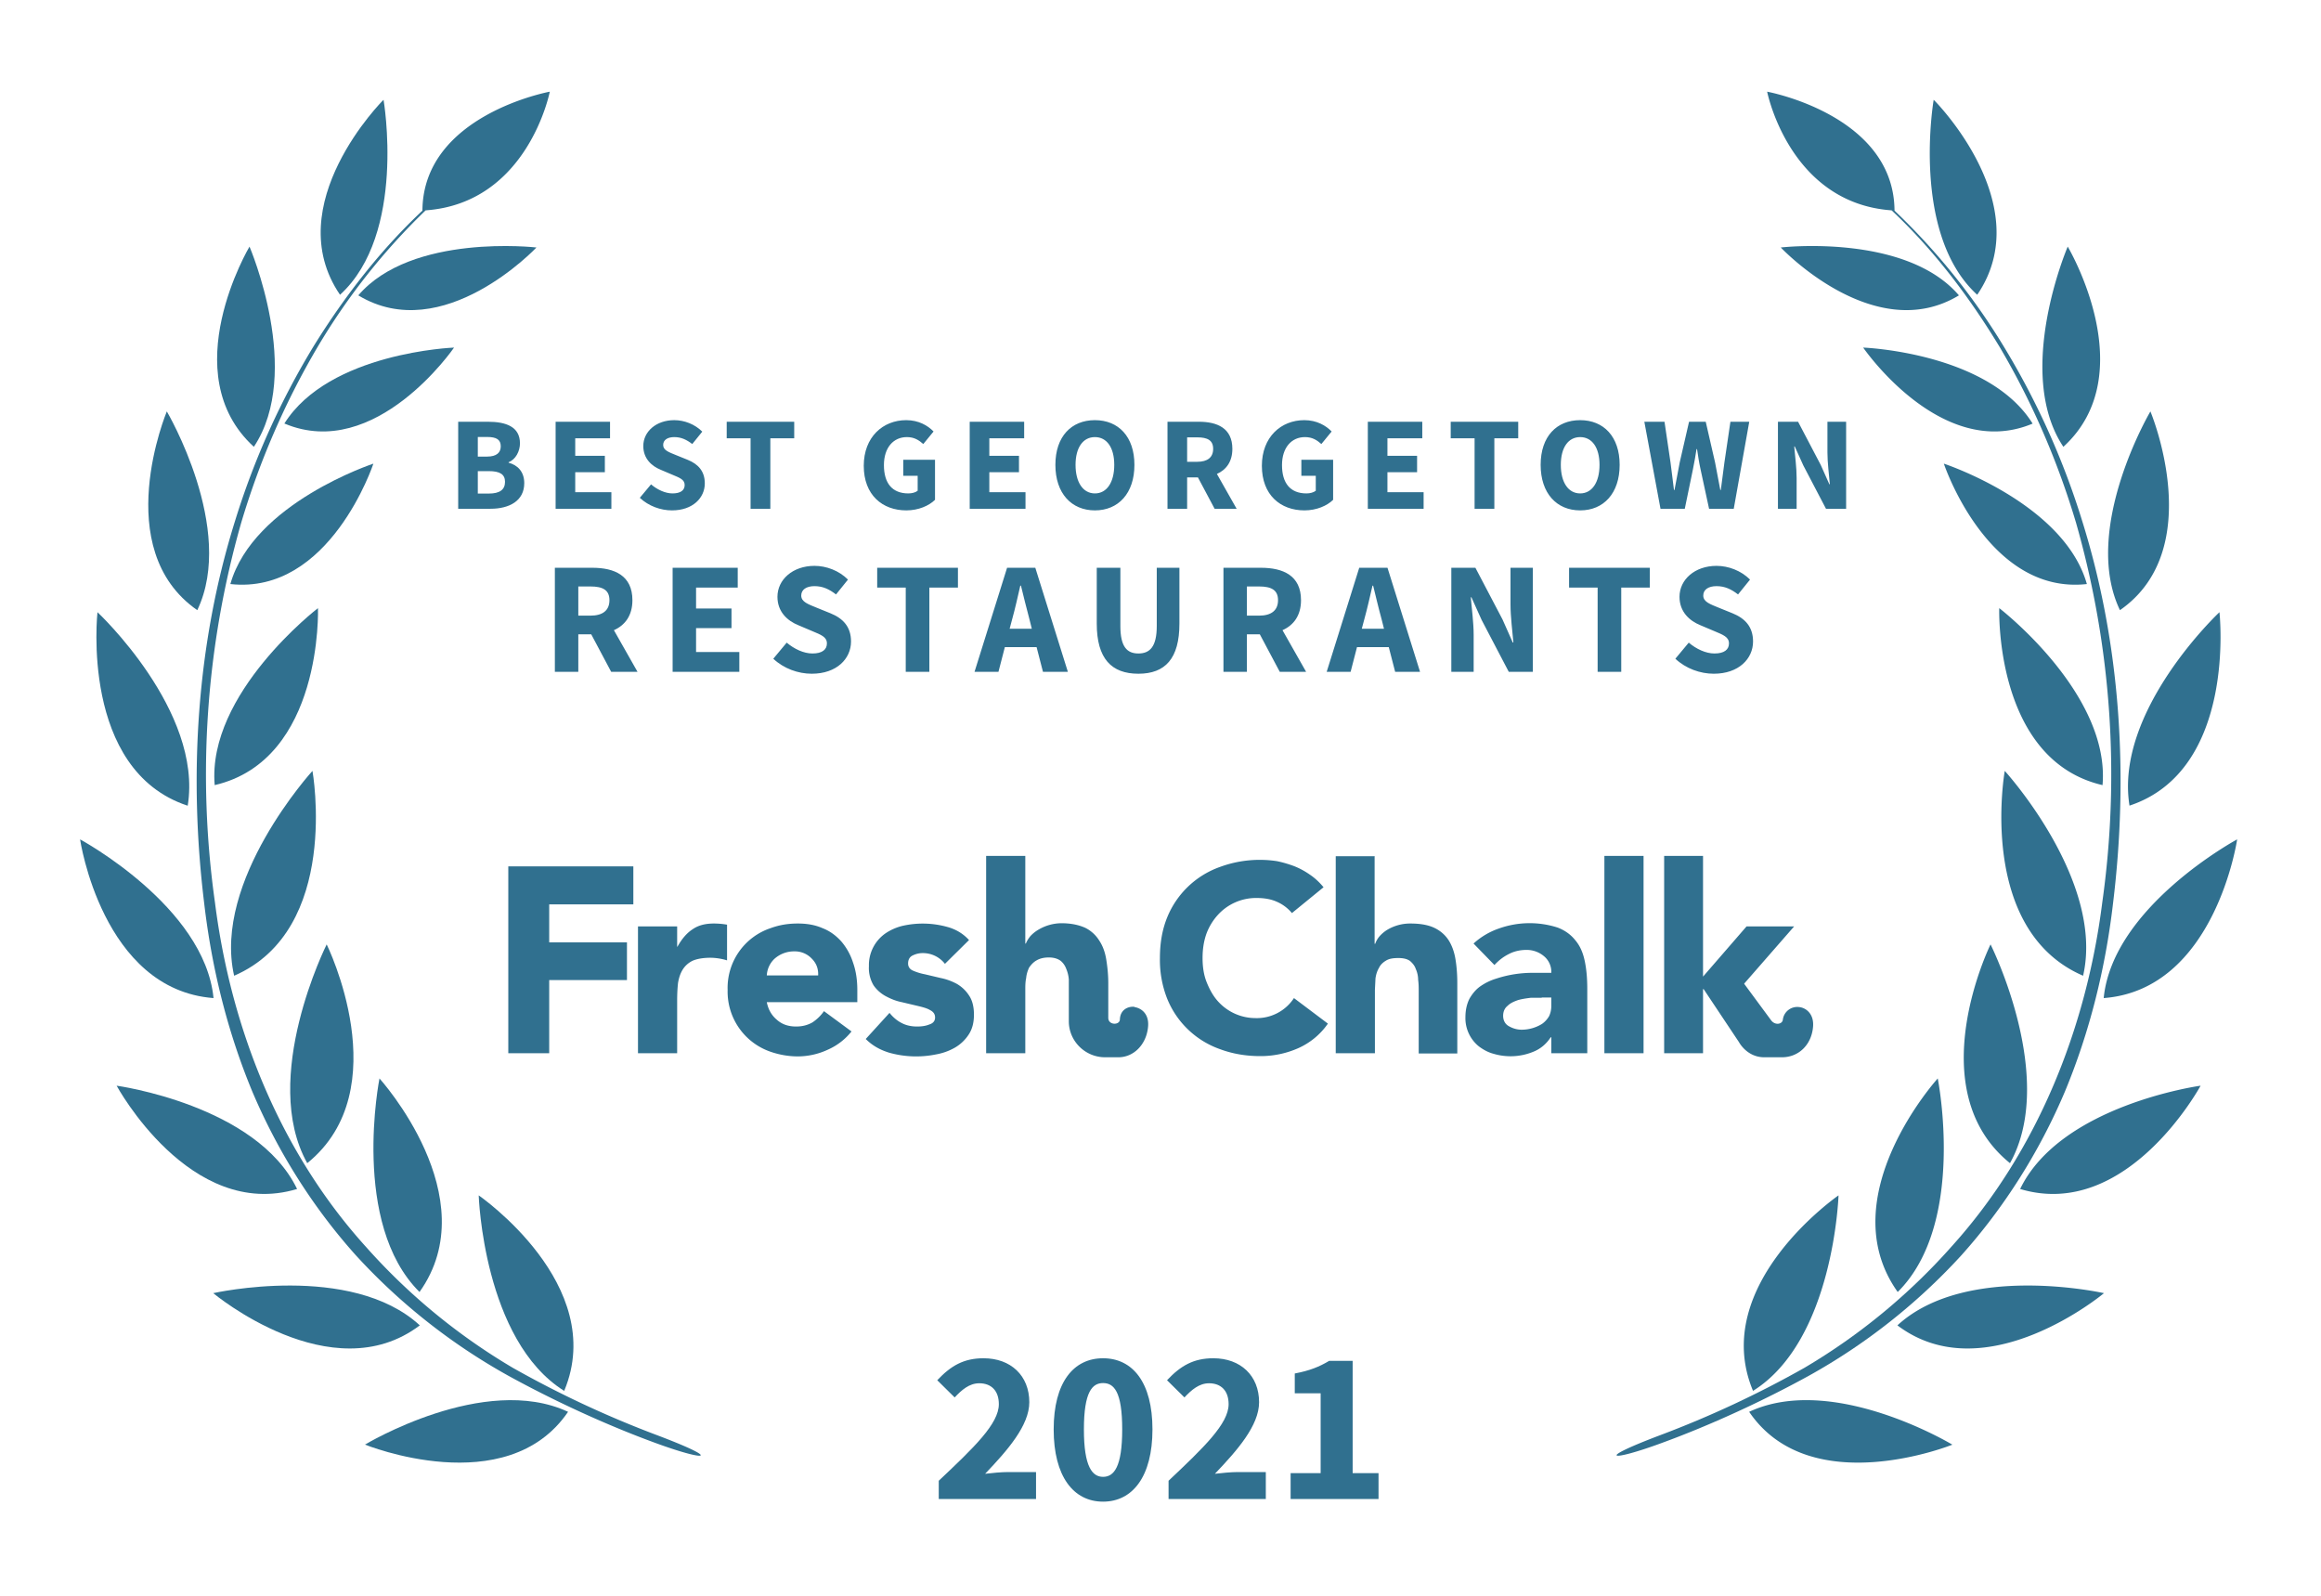
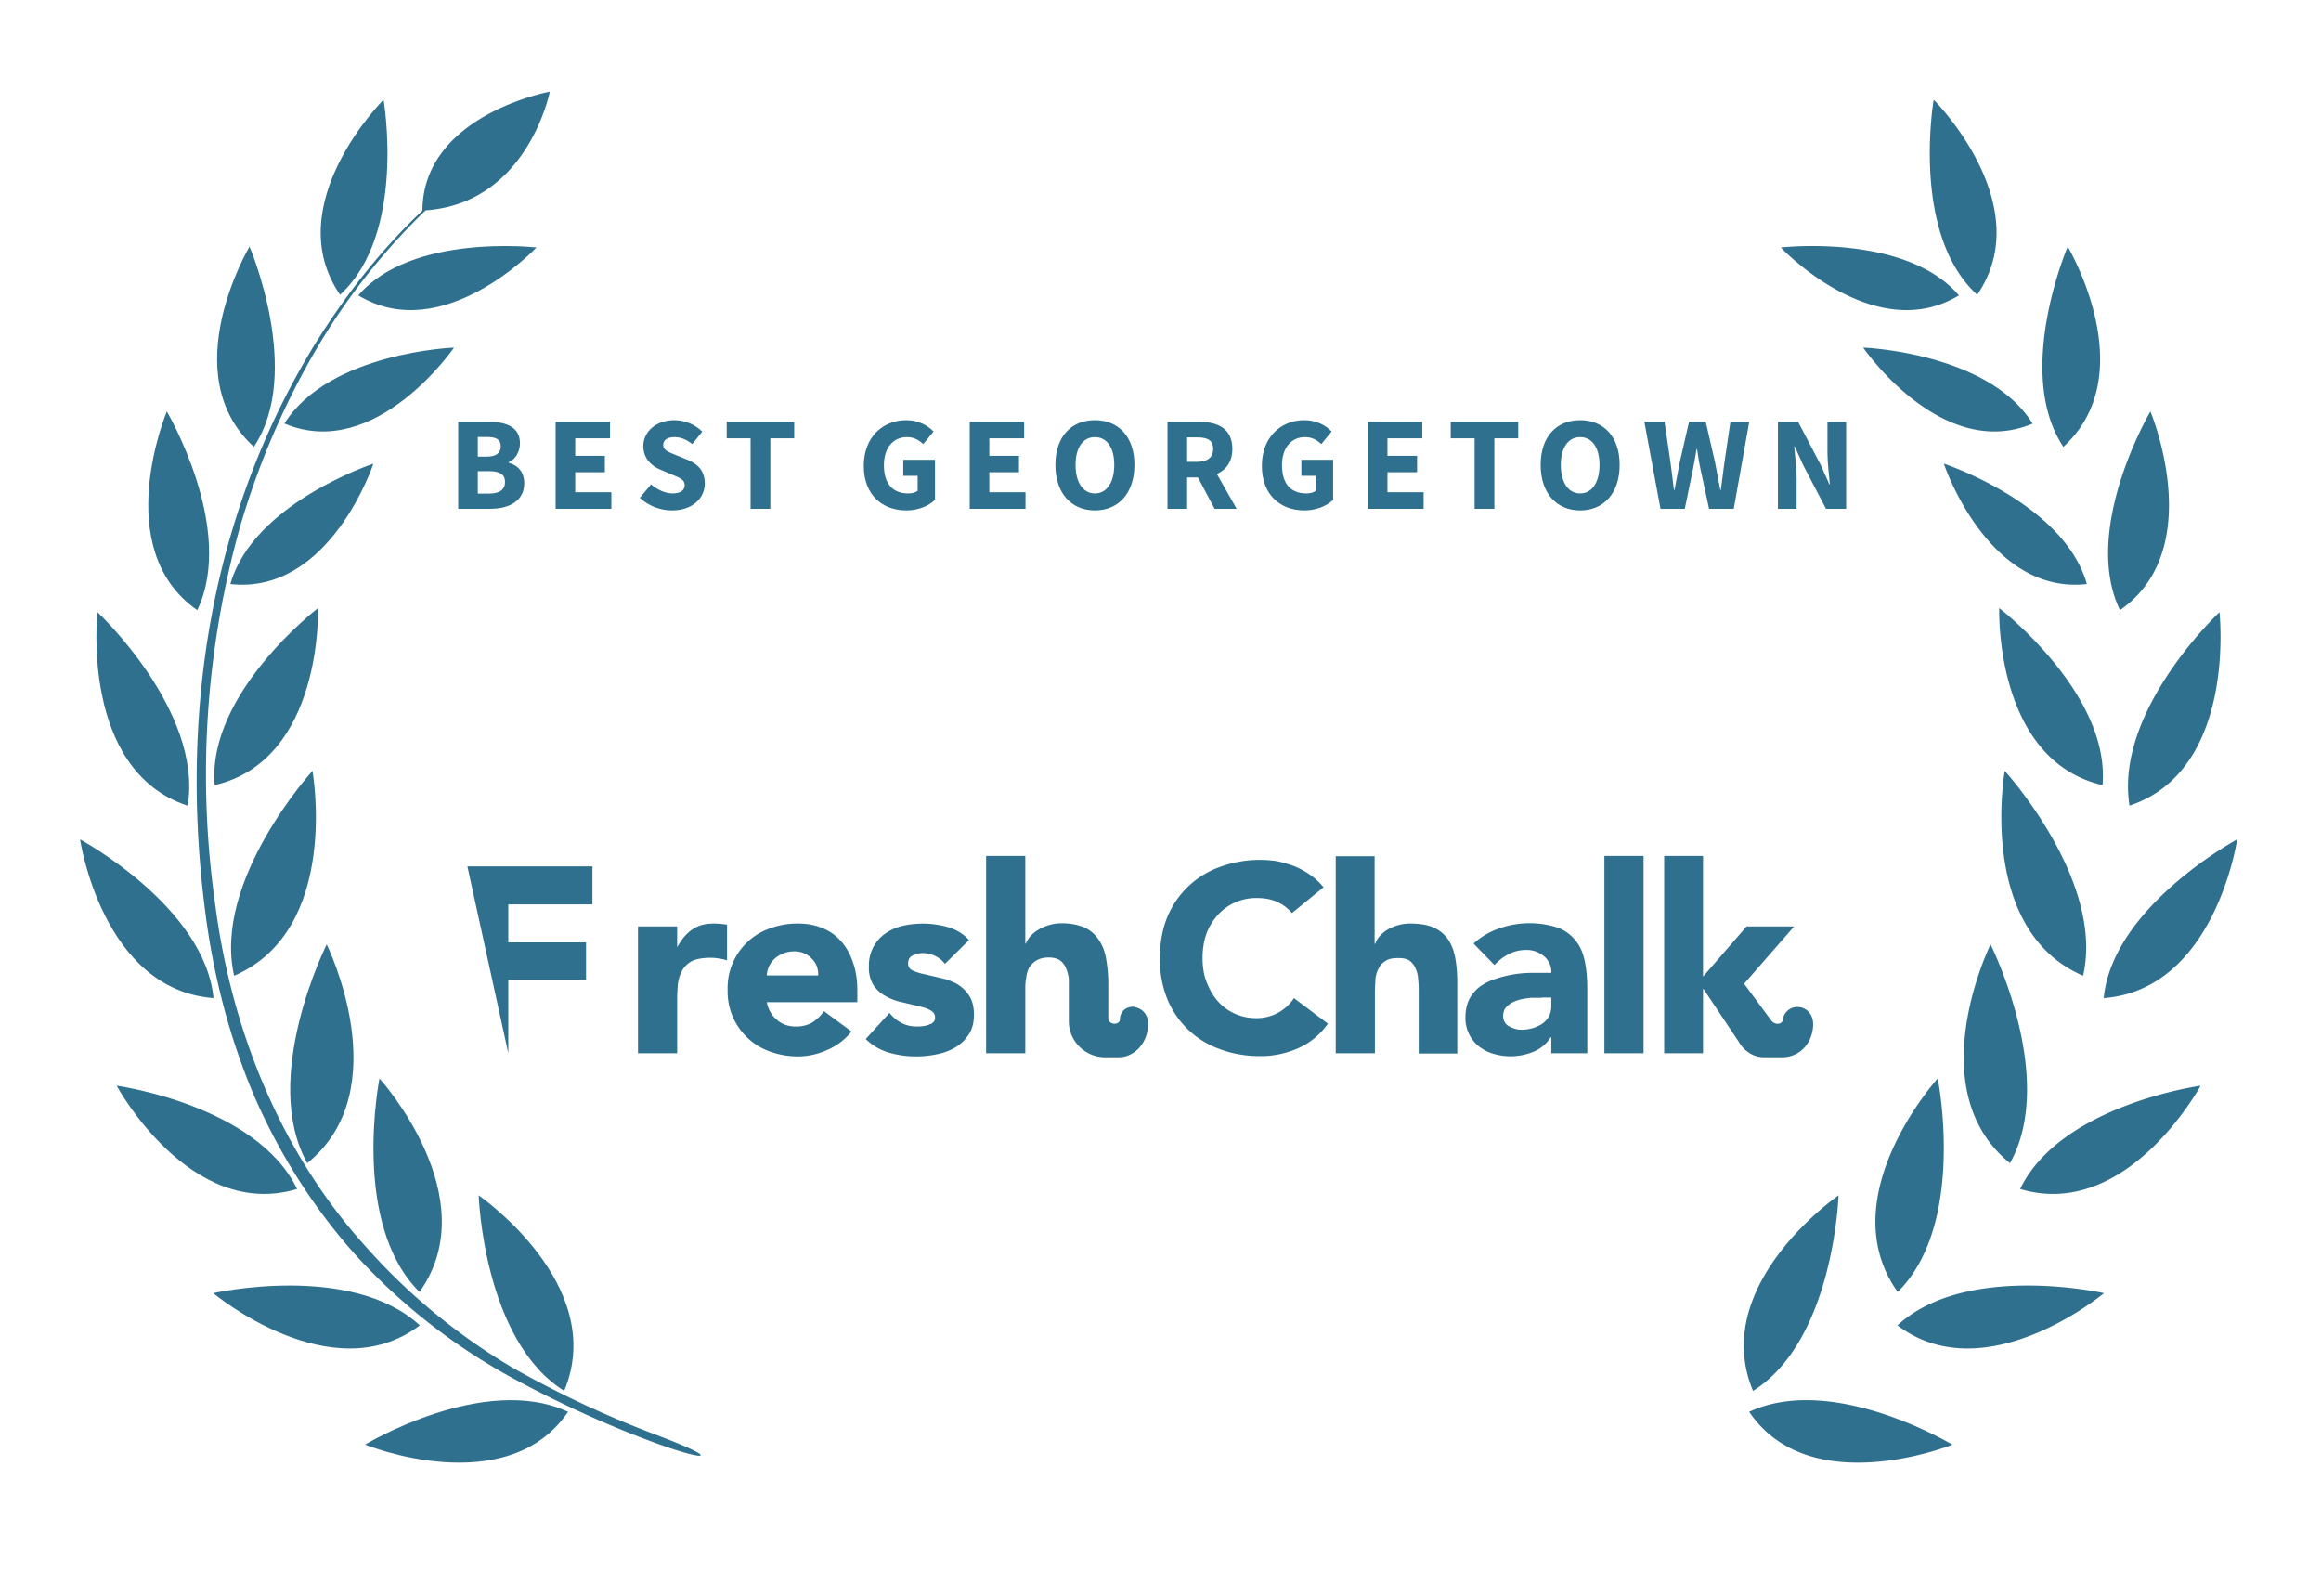
<svg xmlns="http://www.w3.org/2000/svg" width="800" height="550">
-   <rect width="100%" height="100%" fill="none" />
  <g fill="#30708f">
-     <path d="M572.1 494.7c-23 8.7-16.6 9 .5 2.7 17-6.2 35.2-14.6 51-23.3a208.3 208.3 0 0 0 52.4-41.4c14.9-16.6 27-35.9 35.7-56.4 8.6-20.7 14-42.6 16.6-64.8 5.4-44 2.7-89.4-10.6-131.9a267.8 267.8 0 0 0-27.3-60.6A227.5 227.5 0 0 0 653 72.6c-.2-33-43.9-41-43.9-41S616.7 70 652 72.5c14.7 13.8 26.9 30 37.3 47.2 11.2 19 20 39.4 26.3 60.6a315.9 315.9 0 0 1 9 130.8c-5.5 43.5-22.5 86-52 118.6a211.4 211.4 0 0 1-50.6 41.7 354.5 354.5 0 0 1-49.9 23.3z" />
    <path d="M681.5 101.6c-23-21-15-67.2-15-67.2.1 0 36.2 36.2 15 67.2zM675.2 101.8c-29.2 17.7-61.4-16.5-61.4-16.5s43-5 61.4 16.5zM700.6 146c-31.4 13.2-58.4-26.2-58.4-26.2s43.1 1.6 58.4 26.2zM670 159.8s15.1 45.3 49.3 41.5c-7.9-27.9-49.3-41.5-49.3-41.5zM689.1 209.6s38.3 29.4 35.6 61c-37.4-8.7-35.6-61-35.6-61zM691 265.7s34.5 37.8 27 70.6c-36.8-15.9-27-70.6-27-70.6zM692.8 400.9c-31.4-25.4-6.7-75.4-6.7-75.4s23.1 46 6.7 75.4zM654.1 445.3c-23.3-32.7 13.8-73.6 13.8-73.6s10 50-13.8 73.6zM604.2 479.3C589 442.8 633.7 412 633.7 412s-1.6 50-29.5 67.4zM711.2 154c-17.1-25.7 1.5-69 1.5-69s26.1 43.8-1.5 69zM730.7 210.3c-13.4-28 10.5-68.5 10.5-68.5s19.9 47.4-10.5 68.5zM734 277.7C728.7 245 765 211 765 211s6.1 54.5-31.1 66.7zM725.1 344c3.1-31.6 46-54.7 46-54.7s-7.6 51.8-46 54.7zM758.5 374.2s-25.3 46.7-62.2 35.6c14-29 62.2-35.6 62.2-35.6zM725.2 445.7s-40.8 34.1-71.2 11.1c23.7-21.8 71.2-11.1 71.2-11.1zM673 497.9s-49 19.8-70.1-11.3c28.9-13.5 70 11.3 70 11.3zM226.6 494.7c23 8.7 16.7 9-.5 2.7-17-6.2-35.2-14.6-51-23.3a208.3 208.3 0 0 1-52.4-41.4c-14.9-16.6-27-35.9-35.7-56.4-8.6-20.7-14-42.6-16.6-64.8-5.4-44-2.7-89.4 10.6-131.9a267.8 267.8 0 0 1 27.3-60.6c10.5-16.9 22.8-32.8 37.3-46.4.2-33 43.9-41 43.9-41S182 70 146.7 72.5a224.4 224.4 0 0 0-37.3 47.2c-11.2 19-20 39.4-26.3 60.6a315.9 315.9 0 0 0-9 130.8c5.5 43.5 22.5 86 52 118.6a211.4 211.4 0 0 0 50.6 41.7 354.5 354.5 0 0 0 49.9 23.3z" />
    <path d="M117.2 101.6c23-21 15-67.2 15-67.2-.1 0-36.2 36.2-15 67.2zM123.5 101.8c29.2 17.7 61.4-16.5 61.4-16.5s-43-5-61.4 16.5zM98.1 146c31.4 13.2 58.4-26.2 58.4-26.2S113.4 121.4 98 146zM128.7 159.8s-15 45.3-49.3 41.5c7.9-27.9 49.3-41.5 49.3-41.5zM109.6 209.6S71.3 239 74 270.6c37.4-8.7 35.6-61 35.6-61zM107.7 265.7s-34.5 37.8-27 70.6c36.8-15.9 27-70.6 27-70.6zM105.9 400.9c31.4-25.4 6.7-75.4 6.7-75.4s-23.1 46-6.7 75.4zM144.6 445.3c23.3-32.7-13.8-73.6-13.8-73.6s-10 50 13.8 73.6zM194.5 479.3C209.7 442.8 165 412 165 412s1.6 50 29.5 67.4zM87.5 154c17.1-25.7-1.5-69-1.5-69s-26.1 43.8 1.5 69zM68 210.3c13.4-28-10.5-68.5-10.5-68.5S37.6 189.2 68 210.3zM64.7 277.7C70 245 33.6 211 33.6 211s-6.1 54.5 31.1 66.7zM73.6 344c-3.1-31.6-46-54.7-46-54.7s7.6 51.8 46 54.7zM40.2 374.2s25.3 46.7 62.2 35.6c-14-29-62.2-35.6-62.2-35.6zM73.5 445.7s40.8 34.1 71.2 11.1C121 435 73.5 445.7 73.5 445.7zM125.8 497.9s48.8 19.8 70-11.3c-28.9-13.5-70 11.3-70 11.3z" />
-     <path d="M175.2 363h14.1v-25.2h26.8v-13h-26.8v-13.1h29v-13.1h-43.1zM445.3 314.7a14 14 0 0 0-5.2-3.9c-2-.9-4.3-1.3-7-1.3a17.8 17.8 0 0 0-13.3 5.8 20 20 0 0 0-4 6.6c-.9 2.6-1.3 5.3-1.3 8.3 0 3 .4 5.8 1.4 8.3 1 2.5 2.2 4.7 3.8 6.5a17.4 17.4 0 0 0 13 5.9A15.3 15.3 0 0 0 446 344l11.7 8.8a24.6 24.6 0 0 1-10.3 8.5 32 32 0 0 1-13 2.7c-5 0-9.6-.8-13.9-2.4a30.6 30.6 0 0 1-18.2-17.4 36.4 36.4 0 0 1-2.5-14c0-5.2.8-9.8 2.5-14a30.7 30.7 0 0 1 18.2-17.4 39.6 39.6 0 0 1 19.6-2c2 .4 4 1 5.9 1.7a26 26 0 0 1 5.4 2.9c1.8 1.2 3.4 2.7 4.8 4.4zM219.9 319.3h13.5v7h.1c1.5-2.7 3.2-4.7 5.2-6 2-1.4 4.4-2 7.4-2a26.8 26.8 0 0 1 4.5.4V331a20.4 20.4 0 0 0-5.7-.9c-2.6 0-4.7.4-6.1 1a8.2 8.2 0 0 0-3.5 3.1c-.8 1.3-1.3 2.8-1.6 4.6-.2 1.8-.3 3.8-.3 6V363h-13.5v-43.7zM293.5 355.5a21.5 21.5 0 0 1-8.2 6.3 24.6 24.6 0 0 1-10.3 2.3c-3.3 0-6.5-.6-9.4-1.6a21.9 21.9 0 0 1-14.8-21.3 21.7 21.7 0 0 1 14.8-21.3c3-1.1 6-1.6 9.4-1.6 3.2 0 6 .5 8.5 1.6 2.6 1 4.7 2.6 6.5 4.6a21 21 0 0 1 4 7.2c1 2.8 1.5 6 1.5 9.5v4.2h-31.2c.5 2.6 1.7 4.6 3.5 6.1 1.8 1.6 4 2.3 6.6 2.3 2.2 0 4-.5 5.6-1.4 1.5-1 2.9-2.3 4-3.9zM282 336.2c.1-2.3-.6-4.2-2.2-5.8a8 8 0 0 0-6-2.5 10.1 10.1 0 0 0-6.9 2.6 8.5 8.5 0 0 0-2.6 5.7zM325.7 332.2a9.6 9.6 0 0 0-7.8-3.7c-1.1 0-2.3.3-3.3.8-1.1.5-1.6 1.5-1.6 2.8 0 1 .5 1.9 1.6 2.4s2.6 1 4.2 1.3l5.5 1.3c2 .4 3.8 1.1 5.5 2 1.7 1 3.1 2.3 4.2 4 1.1 1.6 1.7 3.8 1.7 6.6s-.6 5.1-1.9 7a14.1 14.1 0 0 1-4.7 4.4 20 20 0 0 1-6.4 2.3 34.3 34.3 0 0 1-16.3-.6c-3.2-1-5.8-2.5-8-4.7l8.2-9c1.2 1.5 2.6 2.7 4.2 3.5 1.5.8 3.3 1.2 5.3 1.2 1.6 0 3-.2 4.2-.7 1.3-.4 2-1.2 2-2.4s-.6-2-1.8-2.6c-1-.6-2.5-1-4.2-1.4l-5.5-1.3c-2-.4-3.7-1.1-5.4-2-1.7-.9-3.2-2.2-4.3-3.8a11.6 11.6 0 0 1-1.6-6.6 13.3 13.3 0 0 1 5.7-11.3 18 18 0 0 1 5.9-2.6 31.6 31.6 0 0 1 15.5.4c2.9.8 5.4 2.3 7.4 4.5zM534.7 357.5h-.2c-1.5 2.3-3.5 4-6 5a20.6 20.6 0 0 1-13.7.7c-1.9-.5-3.5-1.4-5-2.5a12.5 12.5 0 0 1-4.7-10.1c0-2.5.5-4.6 1.4-6.4 1-1.7 2.2-3.2 3.8-4.3 1.6-1.1 3.4-2 5.4-2.6a40.1 40.1 0 0 1 13-2h6a7 7 0 0 0-2.6-5.8 9.2 9.2 0 0 0-6-2.1c-2.2 0-4.3.5-6 1.4-2 1-3.5 2.2-5 3.8l-7.2-7.4a25 25 0 0 1 8.8-5.2 31.5 31.5 0 0 1 20.2-.3c2.6 1 4.6 2.5 6.1 4.4 1.6 1.9 2.6 4.2 3.2 7 .6 2.8.9 6 .9 9.7V363h-12.4zm-3.3-13.6h-3.8c-1.6.2-3 .4-4.4.8-1.4.5-2.6 1-3.6 2-1 .8-1.5 2-1.5 3.4 0 1.6.7 2.9 2 3.6 1.4.8 2.9 1.2 4.4 1.2a13.4 13.4 0 0 0 7-2c1-.7 1.8-1.6 2.4-2.6.5-1 .8-2.2.8-3.6v-2.9h-3.3zM553 363v-68h13.5v68zM473.8 295v30.3h.2a8 8 0 0 1 1.5-2.6 12 12 0 0 1 2.6-2.2 15.4 15.4 0 0 1 8-2.2c3.5 0 6.2.5 8.3 1.5 2.1 1 3.8 2.5 5 4.4 1.1 1.8 1.9 4 2.3 6.6.4 2.5.6 5.2.6 8.1v24.2H489v-21.5c0-1.2 0-2.5-.2-3.9 0-1.3-.3-2.6-.8-3.7-.4-1.2-1.1-2-2-2.8-1-.7-2.3-1-4-1-1.8 0-3.2.2-4.3.9-1 .6-1.9 1.4-2.4 2.5-.6 1-1 2.2-1.2 3.6l-.2 4V363h-13.5v-67.9h13.5zM587 340.9h.2l12.2 18.3s2.7 5.2 8.7 5.2h6.1c5.7 0 10.1-4.2 10.7-10.3.5-4.7-2.5-6.8-4.8-7a5 5 0 0 0-5.6 4.4c-.2 1.5-2.6 2-4 .2l-9.3-12.6v-.1l17.2-19.7H602l-15 17.3V295h-13.4v68H587v-22.1zM391 347c-2.2-.2-4.9 1-5 4.4-.1 2-4 2-4-.6v-11.9c0-3-.3-5.7-.7-8.2-.4-2.5-1.2-4.7-2.4-6.5a11.9 11.9 0 0 0-4.8-4.4c-2.2-1-4.9-1.6-8.3-1.6a15.8 15.8 0 0 0-8 2.3 12 12 0 0 0-2.7 2.2c-.7.9-1.2 1.7-1.5 2.5h-.2V295h-13.5v68h13.5v-21.8c0-1.4 0-2.8.3-4.1.1-1.3.5-2.5 1-3.6.7-1 1.5-1.9 2.6-2.5 1-.6 2.4-1 4.2-1 1.7 0 3 .4 4 1.1.9.7 1.6 1.7 2 2.8.5 1.2.8 2.4.9 3.7V352c0 6.8 5.6 12.4 12.5 12.4h4.6c5.2 0 9.6-4.3 10.2-10.4.5-4.7-2.5-6.6-4.7-6.9z" />
+     <path d="M175.2 363v-25.2h26.8v-13h-26.8v-13.1h29v-13.1h-43.1zM445.3 314.7a14 14 0 0 0-5.2-3.9c-2-.9-4.3-1.3-7-1.3a17.8 17.8 0 0 0-13.3 5.8 20 20 0 0 0-4 6.6c-.9 2.6-1.3 5.3-1.3 8.3 0 3 .4 5.8 1.4 8.3 1 2.5 2.2 4.7 3.8 6.5a17.4 17.4 0 0 0 13 5.9A15.3 15.3 0 0 0 446 344l11.7 8.8a24.6 24.6 0 0 1-10.3 8.5 32 32 0 0 1-13 2.7c-5 0-9.6-.8-13.9-2.4a30.6 30.6 0 0 1-18.2-17.4 36.4 36.4 0 0 1-2.5-14c0-5.2.8-9.8 2.5-14a30.7 30.7 0 0 1 18.2-17.4 39.6 39.6 0 0 1 19.6-2c2 .4 4 1 5.9 1.7a26 26 0 0 1 5.4 2.9c1.8 1.2 3.4 2.7 4.8 4.4zM219.9 319.3h13.5v7h.1c1.5-2.7 3.2-4.7 5.2-6 2-1.4 4.4-2 7.4-2a26.8 26.8 0 0 1 4.5.4V331a20.4 20.4 0 0 0-5.7-.9c-2.6 0-4.7.4-6.1 1a8.2 8.2 0 0 0-3.5 3.1c-.8 1.3-1.3 2.8-1.6 4.6-.2 1.8-.3 3.8-.3 6V363h-13.5v-43.7zM293.5 355.5a21.5 21.5 0 0 1-8.2 6.3 24.6 24.6 0 0 1-10.3 2.3c-3.3 0-6.5-.6-9.4-1.6a21.9 21.9 0 0 1-14.8-21.3 21.7 21.7 0 0 1 14.8-21.3c3-1.1 6-1.6 9.4-1.6 3.2 0 6 .5 8.5 1.6 2.6 1 4.7 2.6 6.5 4.6a21 21 0 0 1 4 7.2c1 2.8 1.5 6 1.5 9.5v4.2h-31.2c.5 2.6 1.7 4.6 3.5 6.1 1.8 1.6 4 2.3 6.6 2.3 2.2 0 4-.5 5.6-1.4 1.5-1 2.9-2.3 4-3.9zM282 336.2c.1-2.3-.6-4.2-2.2-5.8a8 8 0 0 0-6-2.5 10.1 10.1 0 0 0-6.9 2.6 8.5 8.5 0 0 0-2.6 5.7zM325.7 332.2a9.6 9.6 0 0 0-7.8-3.7c-1.1 0-2.3.3-3.3.8-1.1.5-1.6 1.5-1.6 2.8 0 1 .5 1.9 1.6 2.4s2.6 1 4.2 1.3l5.5 1.3c2 .4 3.8 1.1 5.5 2 1.7 1 3.1 2.3 4.2 4 1.1 1.6 1.7 3.8 1.7 6.6s-.6 5.1-1.9 7a14.1 14.1 0 0 1-4.7 4.4 20 20 0 0 1-6.4 2.3 34.3 34.3 0 0 1-16.3-.6c-3.2-1-5.8-2.5-8-4.7l8.2-9c1.2 1.5 2.6 2.7 4.2 3.5 1.5.8 3.3 1.2 5.3 1.2 1.6 0 3-.2 4.2-.7 1.3-.4 2-1.2 2-2.4s-.6-2-1.8-2.6c-1-.6-2.5-1-4.2-1.4l-5.5-1.3c-2-.4-3.7-1.1-5.4-2-1.7-.9-3.2-2.2-4.3-3.8a11.6 11.6 0 0 1-1.6-6.6 13.3 13.3 0 0 1 5.7-11.3 18 18 0 0 1 5.9-2.6 31.6 31.6 0 0 1 15.5.4c2.9.8 5.4 2.3 7.4 4.5zM534.7 357.5h-.2c-1.5 2.3-3.5 4-6 5a20.6 20.6 0 0 1-13.7.7c-1.9-.5-3.5-1.4-5-2.5a12.5 12.5 0 0 1-4.7-10.1c0-2.5.5-4.6 1.4-6.4 1-1.7 2.2-3.2 3.8-4.3 1.6-1.1 3.4-2 5.4-2.6a40.1 40.1 0 0 1 13-2h6a7 7 0 0 0-2.6-5.8 9.2 9.2 0 0 0-6-2.1c-2.2 0-4.3.5-6 1.4-2 1-3.5 2.2-5 3.8l-7.2-7.4a25 25 0 0 1 8.8-5.2 31.5 31.5 0 0 1 20.2-.3c2.6 1 4.6 2.5 6.1 4.4 1.6 1.9 2.6 4.2 3.2 7 .6 2.8.9 6 .9 9.7V363h-12.4zm-3.3-13.6h-3.8c-1.6.2-3 .4-4.4.8-1.4.5-2.6 1-3.6 2-1 .8-1.5 2-1.5 3.4 0 1.6.7 2.9 2 3.6 1.4.8 2.9 1.2 4.4 1.2a13.4 13.4 0 0 0 7-2c1-.7 1.8-1.6 2.4-2.6.5-1 .8-2.2.8-3.6v-2.9h-3.3zM553 363v-68h13.5v68zM473.8 295v30.3h.2a8 8 0 0 1 1.5-2.6 12 12 0 0 1 2.6-2.2 15.4 15.4 0 0 1 8-2.2c3.5 0 6.2.5 8.3 1.5 2.1 1 3.8 2.5 5 4.4 1.1 1.8 1.9 4 2.3 6.6.4 2.5.6 5.2.6 8.1v24.2H489v-21.5c0-1.2 0-2.5-.2-3.9 0-1.3-.3-2.6-.8-3.7-.4-1.2-1.1-2-2-2.8-1-.7-2.3-1-4-1-1.8 0-3.2.2-4.3.9-1 .6-1.9 1.4-2.4 2.5-.6 1-1 2.2-1.2 3.6l-.2 4V363h-13.5v-67.9h13.5zM587 340.9h.2l12.2 18.3s2.7 5.2 8.7 5.2h6.1c5.7 0 10.1-4.2 10.7-10.3.5-4.7-2.5-6.8-4.8-7a5 5 0 0 0-5.6 4.4c-.2 1.5-2.6 2-4 .2l-9.3-12.6v-.1l17.2-19.7H602l-15 17.3V295h-13.4v68H587v-22.1zM391 347c-2.2-.2-4.9 1-5 4.4-.1 2-4 2-4-.6v-11.9c0-3-.3-5.7-.7-8.2-.4-2.5-1.2-4.7-2.4-6.5a11.9 11.9 0 0 0-4.8-4.4c-2.2-1-4.9-1.6-8.3-1.6a15.8 15.8 0 0 0-8 2.3 12 12 0 0 0-2.7 2.2c-.7.9-1.2 1.7-1.5 2.5h-.2V295h-13.5v68h13.5v-21.8c0-1.4 0-2.8.3-4.1.1-1.3.5-2.5 1-3.6.7-1 1.5-1.9 2.6-2.5 1-.6 2.4-1 4.2-1 1.7 0 3 .4 4 1.1.9.7 1.6 1.7 2 2.8.5 1.2.8 2.4.9 3.7V352c0 6.8 5.6 12.4 12.5 12.4h4.6c5.2 0 9.6-4.3 10.2-10.4.5-4.7-2.5-6.6-4.7-6.9z" />
    <path d="M157.93 175.35L169.06 175.35C175.54 175.35 180.70 172.64 180.70 166.52C180.70 162.52 178.35 160.27 175.31 159.48L175.31 159.30C177.75 158.38 179.22 155.48 179.22 152.81C179.22 147.06 174.39 145.36 168.18 145.36L157.93 145.36ZM164.69 157.37L164.69 150.61L167.91 150.61C171.08 150.61 172.60 151.48 172.60 153.83C172.60 155.99 171.17 157.37 167.86 157.37ZM164.69 170.11L164.69 162.38L168.50 162.38C172.23 162.38 174.07 163.44 174.07 166.06C174.07 168.82 172.19 170.11 168.50 170.11ZM191.51 175.35L210.73 175.35L210.73 169.65L198.27 169.65L198.27 162.75L208.48 162.75L208.48 157.09L198.27 157.09L198.27 151.06L210.27 151.06L210.27 145.36L191.51 145.36ZM231.62 175.91C238.79 175.91 242.93 171.58 242.93 166.61C242.93 162.38 240.63 159.94 237.00 158.47L233.14 156.91C230.56 155.85 228.58 155.21 228.58 153.37C228.58 151.66 230.05 150.65 232.40 150.65C234.79 150.65 236.63 151.53 238.61 153.04L242.06 148.77C239.48 146.19 235.85 144.81 232.40 144.81C226.14 144.81 221.73 148.77 221.73 153.73C221.73 158.10 224.67 160.68 227.75 161.92L231.66 163.58C234.29 164.68 235.99 165.28 235.99 167.17C235.99 168.96 234.61 170.06 231.80 170.06C229.32 170.06 226.56 168.78 224.40 166.94L220.53 171.58C223.57 174.43 227.71 175.91 231.62 175.91ZM258.71 175.35L265.52 175.35L265.52 151.06L273.75 151.06L273.75 145.36L250.48 145.36L250.48 151.06L258.71 151.06ZM312.39 175.91C316.58 175.91 320.21 174.30 322.28 172.27L322.28 158.47L311.34 158.47L311.34 163.99L316.30 163.99L316.30 169.14C315.57 169.74 314.32 170.06 313.08 170.06C307.47 170.06 304.67 166.48 304.67 160.31C304.67 154.28 307.93 150.65 312.58 150.65C315.15 150.65 316.72 151.71 318.24 153.04L321.78 148.72C319.80 146.69 316.67 144.81 312.35 144.81C304.34 144.81 297.72 150.61 297.72 160.54C297.72 170.62 304.16 175.91 312.39 175.91ZM334.24 175.35L353.47 175.35L353.47 169.65L341.00 169.65L341.00 162.75L351.22 162.75L351.22 157.09L341.00 157.09L341.00 151.06L353.01 151.06L353.01 145.36L334.24 145.36ZM377.39 175.91C385.49 175.91 391.01 170.02 391.01 160.22C391.01 150.47 385.49 144.81 377.39 144.81C369.30 144.81 363.77 150.42 363.77 160.22C363.77 170.02 369.30 175.91 377.39 175.91ZM377.39 170.06C373.30 170.06 370.72 166.25 370.72 160.22C370.72 154.24 373.30 150.65 377.39 150.65C381.49 150.65 384.06 154.24 384.06 160.22C384.06 166.25 381.49 170.06 377.39 170.06ZM402.41 175.35L409.18 175.35L409.18 164.54L412.90 164.54L418.65 175.35L426.24 175.35L419.44 163.35C422.65 161.92 424.77 159.12 424.77 154.70C424.77 147.57 419.57 145.36 413.22 145.36L402.41 145.36ZM409.18 159.16L409.18 150.74L412.67 150.74C416.21 150.74 418.15 151.75 418.15 154.70C418.15 157.64 416.21 159.16 412.67 159.16ZM449.61 175.91C453.80 175.91 457.43 174.30 459.50 172.27L459.50 158.47L448.55 158.47L448.55 163.99L453.52 163.99L453.52 169.14C452.78 169.74 451.54 170.06 450.30 170.06C444.69 170.06 441.88 166.48 441.88 160.31C441.88 154.28 445.15 150.65 449.79 150.65C452.37 150.65 453.93 151.71 455.45 153.04L458.99 148.72C457.02 146.69 453.89 144.81 449.56 144.81C441.56 144.81 434.94 150.61 434.94 160.54C434.94 170.62 441.38 175.91 449.61 175.91ZM471.46 175.35L490.69 175.35L490.69 169.65L478.22 169.65L478.22 162.75L488.44 162.75L488.44 157.09L478.22 157.09L478.22 151.06L490.23 151.06L490.23 145.36L471.46 145.36ZM508.26 175.35L515.07 175.35L515.07 151.06L523.30 151.06L523.30 145.36L500.03 145.36L500.03 151.06L508.26 151.06ZM544.65 175.91C552.74 175.91 558.26 170.02 558.26 160.22C558.26 150.47 552.74 144.81 544.65 144.81C536.55 144.81 531.03 150.42 531.03 160.22C531.03 170.02 536.55 175.91 544.65 175.91ZM544.65 170.06C540.55 170.06 537.98 166.25 537.98 160.22C537.98 154.24 540.55 150.65 544.65 150.65C548.74 150.65 551.32 154.24 551.32 160.22C551.32 166.25 548.74 170.06 544.65 170.06ZM572.34 175.35L580.71 175.35L583.52 161.74C584.02 159.44 584.39 157.00 584.76 154.79L584.94 154.79C585.26 157.00 585.63 159.44 586.14 161.74L589.08 175.35L597.59 175.35L602.93 145.36L596.44 145.36L594.37 159.39C593.96 162.47 593.54 165.65 593.13 168.87L592.95 168.87C592.35 165.65 591.75 162.43 591.15 159.39L587.93 145.36L582.18 145.36L578.96 159.39C578.36 162.52 577.77 165.69 577.17 168.87L576.98 168.87C576.62 165.69 576.16 162.52 575.79 159.39L573.72 145.36L566.77 145.36ZM612.82 175.35L619.26 175.35L619.26 164.73C619.26 161.19 618.71 157.18 618.43 153.87L618.61 153.87L621.56 160.40L629.38 175.35L636.32 175.35L636.32 145.36L629.88 145.36L629.88 155.94C629.88 159.48 630.44 163.72 630.71 166.89L630.53 166.89L627.58 160.27L619.76 145.36L612.82 145.36Z" />
-     <path d="M191.25 231.55L199.33 231.55L199.33 218.63L203.79 218.63L210.66 231.55L219.74 231.55L211.60 217.20C215.45 215.49 217.98 212.14 217.98 206.86C217.98 198.33 211.76 195.69 204.17 195.69L191.25 195.69ZM199.33 212.19L199.33 202.13L203.51 202.13C207.75 202.13 210.06 203.34 210.06 206.86C210.06 210.38 207.75 212.19 203.51 212.19ZM231.84 231.55L254.83 231.55L254.83 224.73L239.92 224.73L239.92 216.48L252.13 216.48L252.13 209.72L239.92 209.72L239.92 202.51L254.28 202.51L254.28 195.69L231.84 195.69ZM279.80 232.21C288.38 232.21 293.33 227.04 293.33 221.10C293.33 216.04 290.58 213.13 286.23 211.37L281.61 209.50C278.53 208.23 276.17 207.46 276.17 205.26C276.17 203.23 277.93 202.02 280.73 202.02C283.59 202.02 285.79 203.06 288.16 204.88L292.28 199.76C289.20 196.68 284.86 195.03 280.73 195.03C273.25 195.03 267.97 199.76 267.97 205.70C267.97 210.93 271.49 214.01 275.18 215.49L279.85 217.47C282.99 218.79 285.02 219.51 285.02 221.76C285.02 223.91 283.37 225.23 280.02 225.23C277.05 225.23 273.75 223.69 271.16 221.49L266.54 227.04C270.17 230.45 275.12 232.21 279.80 232.21ZM312.19 231.55L320.33 231.55L320.33 202.51L330.18 202.51L330.18 195.69L302.35 195.69L302.35 202.51L312.19 202.51ZM348.88 213.40C349.87 209.83 350.80 205.65 351.68 201.85L351.90 201.85C352.84 205.59 353.83 209.83 354.82 213.40L355.64 216.70L348.00 216.70ZM335.90 231.55L344.15 231.55L346.35 223.03L357.29 223.03L359.49 231.55L368.07 231.55L356.85 195.69L347.12 195.69ZM392.38 232.21C401.62 232.21 406.52 226.99 406.52 214.94L406.52 195.69L398.71 195.69L398.71 215.77C398.71 222.81 396.40 225.23 392.38 225.23C388.37 225.23 386.17 222.81 386.17 215.77L386.17 195.69L378.03 195.69L378.03 214.94C378.03 226.99 383.09 232.21 392.38 232.21ZM421.70 231.55L429.78 231.55L429.78 218.63L434.24 218.63L441.11 231.55L450.19 231.55L442.05 217.20C445.90 215.49 448.43 212.14 448.43 206.86C448.43 198.33 442.21 195.69 434.62 195.69L421.70 195.69ZM429.78 212.19L429.78 202.13L433.96 202.13C438.20 202.13 440.51 203.34 440.51 206.86C440.51 210.38 438.20 212.19 433.96 212.19ZM470.26 213.40C471.25 209.83 472.19 205.65 473.07 201.85L473.29 201.85C474.22 205.59 475.21 209.83 476.20 213.40L477.03 216.70L469.38 216.70ZM457.28 231.55L465.53 231.55L467.73 223.03L478.68 223.03L480.88 231.55L489.46 231.55L478.24 195.69L468.50 195.69ZM500.24 231.55L507.94 231.55L507.94 218.85C507.94 214.61 507.28 209.83 506.95 205.87L507.17 205.87L510.69 213.68L520.04 231.55L528.34 231.55L528.34 195.69L520.64 195.69L520.64 208.34C520.64 212.58 521.30 217.64 521.63 221.43L521.41 221.43L517.89 213.51L508.54 195.69L500.24 195.69ZM550.67 231.55L558.81 231.55L558.81 202.51L568.66 202.51L568.66 195.69L540.83 195.69L540.83 202.51L550.67 202.51ZM590.71 232.21C599.29 232.21 604.24 227.04 604.24 221.10C604.24 216.04 601.49 213.13 597.15 211.37L592.53 209.50C589.45 208.23 587.08 207.46 587.08 205.26C587.08 203.23 588.84 202.02 591.65 202.02C594.51 202.02 596.71 203.06 599.07 204.88L603.20 199.76C600.12 196.68 595.77 195.03 591.65 195.03C584.17 195.03 578.89 199.76 578.89 205.70C578.89 210.93 582.41 214.01 586.09 215.49L590.77 217.47C593.90 218.79 595.94 219.51 595.94 221.76C595.94 223.91 594.29 225.23 590.93 225.23C587.96 225.23 584.66 223.69 582.08 221.49L577.46 227.04C581.09 230.45 586.04 232.21 590.71 232.21Z" />
-     <path d="M323.57 516.66L357.10 516.66L357.10 507.36L347.50 507.36C345.25 507.36 341.95 507.66 339.55 507.96C347.28 499.86 354.78 491.31 354.78 483.29C354.78 474.14 348.40 468.14 339.03 468.14C332.20 468.14 327.78 470.69 323.05 475.71L329.05 481.64C331.45 479.09 334.07 476.76 337.53 476.76C341.65 476.76 344.28 479.31 344.28 483.96C344.28 490.71 335.73 498.89 323.57 510.36ZM380.20 517.56C390.40 517.56 397.23 508.86 397.23 492.66C397.23 476.46 390.40 468.14 380.20 468.14C370.00 468.14 363.18 476.46 363.18 492.66C363.18 508.86 370.00 517.56 380.20 517.56ZM380.20 509.01C376.53 509.01 373.60 505.64 373.60 492.66C373.60 479.61 376.53 476.69 380.20 476.69C383.95 476.69 386.80 479.61 386.80 492.66C386.80 505.64 383.95 509.01 380.20 509.01ZM402.78 516.66L436.30 516.66L436.30 507.36L426.70 507.36C424.45 507.36 421.15 507.66 418.75 507.96C426.48 499.86 433.98 491.31 433.98 483.29C433.98 474.14 427.60 468.14 418.23 468.14C411.40 468.14 406.98 470.69 402.25 475.71L408.25 481.64C410.65 479.09 413.28 476.76 416.73 476.76C420.85 476.76 423.48 479.31 423.48 483.96C423.48 490.71 414.93 498.89 402.78 510.36ZM444.85 516.66L475.15 516.66L475.15 507.74L466.23 507.74L466.23 469.04L458.13 469.04C454.75 471.06 451.45 472.41 446.28 473.39L446.28 480.21L455.20 480.21L455.20 507.74L444.85 507.74Z" />
  </g>
</svg>